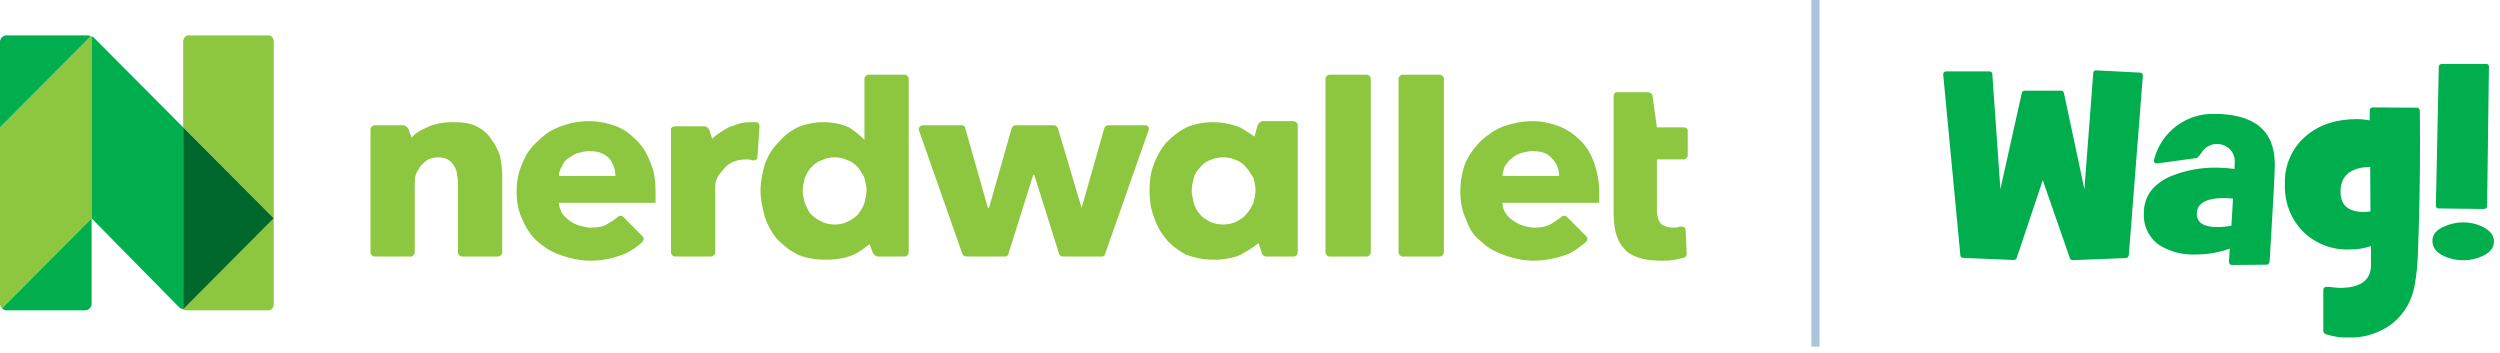
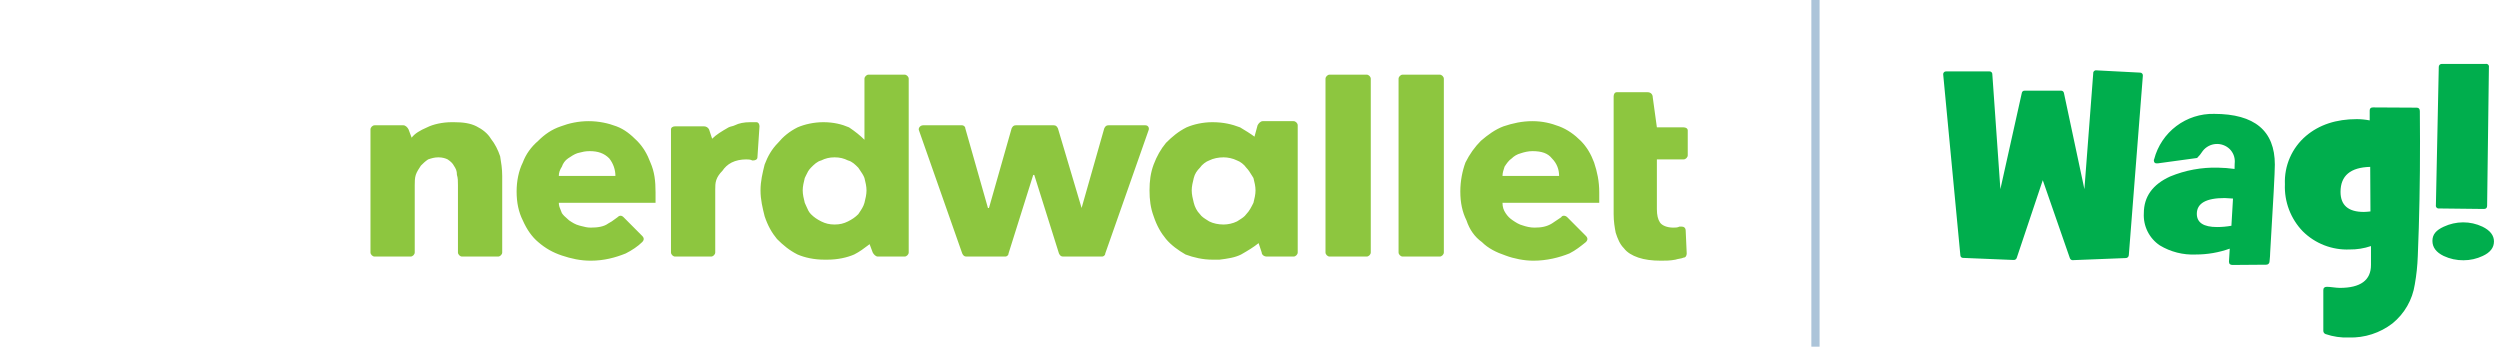
<svg xmlns="http://www.w3.org/2000/svg" width="347" height="49" viewBox="0 0 347 49" fill="none">
  <g clip-path="url(#clip0_708_973)">
-     <path fill-rule="evenodd" clip-rule="evenodd" d="M25.426 17.679V5.771C25.426 5.341 25.712 4.911 26.14 4.911H37.281C37.71 4.911 37.996 5.341 37.996 5.771V17.679V30.304L25.426 17.679ZM37.996 30.304V42.211C37.996 42.642 37.71 43.072 37.281 43.072H25.854C25.712 43.072 25.569 43.072 25.426 42.929L37.996 30.304ZM0.286 42.785L12.713 30.304V5.054H12.57L0 17.679V42.211C0 42.498 0.143 42.642 0.286 42.785Z" fill="#8DC63F" />
-     <path fill-rule="evenodd" clip-rule="evenodd" d="M0.857 4.911C0.429 4.911 0 5.341 0 5.771V17.679L12.57 5.054C12.427 4.911 12.284 4.911 12.142 4.911H0.857ZM25.426 42.929C25.354 42.929 25.283 42.893 25.211 42.857C25.14 42.821 25.069 42.785 24.997 42.785L12.713 30.304V5.054C12.856 5.054 12.998 5.198 12.998 5.198L25.426 17.679V42.929ZM12.713 30.304V42.211C12.713 42.642 12.284 43.072 11.856 43.072H0.857C0.571 43.072 0.429 42.929 0.286 42.785L12.713 30.304Z" fill="#00AE4D" />
-     <path d="M25.425 42.928V17.678L37.995 30.303L25.425 42.928Z" fill="#00682C" />
    <path fill-rule="evenodd" clip-rule="evenodd" d="M125.557 35.611H121.844C121.558 35.611 121.272 35.324 121.129 35.037L120.701 33.889C120.632 33.941 120.56 33.995 120.487 34.051C119.955 34.456 119.311 34.946 118.558 35.324C117.558 35.754 116.273 36.041 114.844 36.041H114.416C112.987 36.041 111.702 35.754 110.702 35.324C109.559 34.75 108.702 34.032 107.845 33.172C107.131 32.311 106.56 31.307 106.131 30.015C105.845 28.868 105.56 27.72 105.56 26.429C105.56 25.138 105.845 23.99 106.131 22.842C106.56 21.695 107.131 20.69 107.988 19.829C108.702 18.969 109.559 18.251 110.702 17.677C111.702 17.247 112.987 16.96 114.273 16.96C115.701 16.96 116.844 17.247 117.844 17.677C118.701 18.251 119.415 18.825 119.987 19.399V10.935C119.987 10.648 120.272 10.361 120.558 10.361H125.557C125.843 10.361 126.129 10.648 126.129 10.935V35.037C126.129 35.324 125.843 35.611 125.557 35.611ZM189.693 35.611H184.551C184.265 35.611 183.979 35.324 183.979 35.037V10.935C183.979 10.648 184.265 10.361 184.551 10.361H189.693C189.979 10.361 190.264 10.648 190.264 10.935V35.037C190.264 35.324 189.979 35.611 189.693 35.611ZM194.692 35.611H199.835C200.12 35.611 200.406 35.324 200.406 35.037V10.935C200.406 10.648 200.12 10.361 199.835 10.361H194.692C194.407 10.361 194.121 10.648 194.121 10.935V35.037C194.121 35.324 194.407 35.611 194.692 35.611ZM229.975 22.125H233.688C233.974 22.125 234.259 21.838 234.259 21.551V18.108C234.259 17.821 233.974 17.677 233.688 17.677H229.975L229.403 13.517C229.403 13.087 229.117 12.8 228.688 12.8H224.404C224.118 12.8 223.974 13.087 223.974 13.374V17.677V22.125V29.729C223.974 30.733 224.118 31.593 224.261 32.311C224.546 33.172 224.831 33.889 225.404 34.463C225.832 35.037 226.547 35.467 227.402 35.754C228.26 36.041 229.26 36.184 230.545 36.184C231.118 36.184 231.831 36.184 232.546 36.041C232.741 35.975 232.939 35.94 233.12 35.907C233.336 35.867 233.534 35.832 233.688 35.754C233.974 35.754 234.116 35.467 234.116 35.18L233.974 32.024C233.974 31.593 233.688 31.45 233.403 31.45H233.116C232.831 31.593 232.546 31.593 232.26 31.593C231.403 31.593 230.688 31.307 230.403 30.876C230.118 30.446 229.975 29.872 229.975 29.011V22.125ZM208.977 29.585C208.69 29.155 208.547 28.724 208.547 28.15H221.976V27.433V26.716C221.976 25.138 221.69 23.846 221.261 22.555C220.833 21.408 220.26 20.403 219.405 19.543C218.547 18.682 217.547 17.965 216.404 17.534C215.261 17.104 214.119 16.817 212.691 16.817C211.263 16.817 209.977 17.104 208.69 17.534C207.547 17.965 206.549 18.682 205.549 19.543C204.691 20.403 203.976 21.408 203.406 22.555C202.977 23.703 202.692 25.138 202.692 26.572C202.692 28.15 202.977 29.442 203.548 30.589C203.976 31.881 204.691 32.885 205.691 33.602C206.549 34.463 207.692 35.037 208.977 35.467C210.12 35.898 211.548 36.184 212.833 36.184C214.691 36.184 216.404 35.754 217.832 35.18C218.69 34.75 219.405 34.176 220.118 33.602C220.403 33.315 220.403 33.028 220.118 32.741L217.547 30.159C217.262 29.872 216.832 29.872 216.689 30.159L215.404 31.02C214.691 31.45 213.976 31.593 212.976 31.593C212.406 31.593 211.833 31.45 211.405 31.307C210.833 31.163 210.405 30.876 209.977 30.589C209.548 30.302 209.262 30.015 208.977 29.585ZM215.404 21.982C214.834 21.264 213.976 20.977 212.691 20.977C212.118 20.977 211.548 21.121 211.118 21.264C210.548 21.408 210.12 21.695 209.833 21.982C209.405 22.268 209.12 22.699 208.835 23.129C208.69 23.56 208.547 23.99 208.547 24.42H216.404C216.404 23.56 216.119 22.699 215.404 21.982ZM175.837 35.611H179.551C179.837 35.611 180.123 35.324 180.123 35.037V17.391C180.123 17.104 179.837 16.817 179.551 16.817H175.266C174.98 16.817 174.695 17.104 174.552 17.391L174.123 18.969C173.552 18.538 172.838 18.108 172.124 17.678C170.981 17.247 169.838 16.96 168.267 16.96C166.981 16.96 165.696 17.247 164.696 17.677C163.553 18.251 162.696 18.969 161.839 19.829C161.125 20.69 160.553 21.695 160.125 22.842C159.696 23.99 159.554 25.138 159.554 26.429C159.554 27.72 159.696 28.868 160.125 30.015C160.553 31.307 161.125 32.311 161.839 33.172C162.553 34.032 163.553 34.75 164.553 35.324C165.696 35.754 166.981 36.041 168.267 36.041H169.267C170.409 35.898 171.409 35.754 172.266 35.324C173.266 34.75 173.98 34.319 174.695 33.746L175.123 35.037C175.123 35.324 175.409 35.611 175.837 35.611ZM173.98 24.707C173.902 24.589 173.823 24.46 173.742 24.326C173.527 23.972 173.291 23.585 172.981 23.273C172.695 22.842 172.124 22.412 171.695 22.268C171.124 21.982 170.409 21.838 169.838 21.838C169.124 21.838 168.41 21.982 167.838 22.268C167.41 22.412 166.838 22.842 166.553 23.273C166.124 23.703 165.838 24.133 165.696 24.707C165.553 25.281 165.41 25.855 165.41 26.429C165.41 27.003 165.553 27.577 165.696 28.15C165.838 28.724 166.124 29.298 166.553 29.729C166.776 30.066 167.175 30.315 167.543 30.545C167.646 30.608 167.745 30.671 167.838 30.733C168.41 31.02 169.124 31.163 169.838 31.163C170.409 31.163 171.124 31.02 171.695 30.733C171.788 30.671 171.888 30.608 171.99 30.545C172.358 30.315 172.757 30.066 172.981 29.729C173.409 29.298 173.695 28.724 173.98 28.15C174.123 27.577 174.266 27.003 174.266 26.429C174.266 25.855 174.123 25.281 173.98 24.707ZM152.983 35.611C153.126 35.611 153.411 35.467 153.411 35.18L159.411 18.108C159.554 17.821 159.411 17.391 158.982 17.391H153.84C153.554 17.391 153.411 17.534 153.269 17.821L150.126 28.868L146.841 17.821C146.698 17.534 146.555 17.391 146.269 17.391H140.984C140.699 17.391 140.556 17.534 140.413 17.821L137.27 28.868H137.127L133.985 17.821C133.985 17.534 133.699 17.391 133.557 17.391H128.128C127.7 17.391 127.414 17.821 127.557 18.108L133.557 35.18C133.699 35.467 133.842 35.611 134.128 35.611H139.556C139.699 35.611 139.984 35.467 139.984 35.18L143.413 24.277H143.555L146.983 35.18C147.126 35.467 147.269 35.611 147.555 35.611H152.983ZM119.307 23.535C119.57 23.919 119.871 24.36 119.987 24.707C120.129 25.281 120.272 25.855 120.272 26.429C120.272 27.003 120.129 27.577 119.987 28.15C119.863 28.645 119.528 29.14 119.254 29.543C119.211 29.607 119.169 29.669 119.129 29.729C118.701 30.159 118.272 30.446 117.701 30.733C117.13 31.02 116.558 31.163 115.844 31.163C115.13 31.163 114.559 31.02 113.987 30.733C113.416 30.446 112.987 30.159 112.559 29.729C112.255 29.424 112.095 29.047 111.926 28.649C111.856 28.485 111.785 28.318 111.702 28.15C111.559 27.577 111.416 27.003 111.416 26.429C111.416 25.855 111.559 25.281 111.702 24.707C111.761 24.587 111.815 24.474 111.866 24.365C112.06 23.954 112.22 23.613 112.559 23.273C112.987 22.842 113.416 22.412 113.987 22.268C114.559 21.982 115.13 21.838 115.844 21.838C116.558 21.838 117.13 21.982 117.701 22.268C118.272 22.412 118.701 22.842 119.129 23.273C119.185 23.355 119.245 23.444 119.307 23.535ZM105.417 17.534L105.131 21.838C105.131 22.125 104.845 22.268 104.56 22.268H104.417C104.131 22.125 103.846 22.125 103.56 22.125C102.846 22.125 102.131 22.268 101.56 22.555C100.989 22.842 100.56 23.273 100.274 23.703C99.846 24.134 99.56 24.564 99.418 24.994C99.275 25.425 99.275 25.855 99.275 26.285V35.037C99.275 35.324 98.989 35.611 98.703 35.611H93.704C93.418 35.611 93.132 35.324 93.132 35.037V17.965C93.132 17.677 93.418 17.534 93.704 17.534H97.704C97.989 17.534 98.275 17.677 98.418 17.965L98.846 19.256C99.418 18.682 100.132 18.251 101.132 17.677C101.274 17.606 101.417 17.57 101.56 17.534C101.703 17.498 101.846 17.462 101.989 17.391C102.56 17.104 103.274 16.96 104.131 16.96H104.56H104.845H104.988C105.274 16.96 105.417 17.247 105.417 17.534ZM77.841 29.205C77.706 28.892 77.563 28.557 77.563 28.15H90.99V27.433V26.716C90.99 25.138 90.847 23.846 90.276 22.555C89.847 21.408 89.276 20.403 88.419 19.543C87.562 18.682 86.705 17.965 85.562 17.534C84.419 17.104 83.134 16.817 81.705 16.817C80.277 16.817 78.991 17.104 77.849 17.534C76.563 17.965 75.563 18.682 74.706 19.543C73.706 20.403 72.992 21.408 72.563 22.555C71.992 23.703 71.706 25.138 71.706 26.572C71.706 28.15 71.992 29.442 72.563 30.589C73.135 31.881 73.849 32.885 74.706 33.602C75.706 34.463 76.706 35.037 77.991 35.467C79.277 35.898 80.562 36.184 81.991 36.184C83.848 36.184 85.419 35.754 86.847 35.18C87.704 34.75 88.561 34.176 89.133 33.602C89.419 33.315 89.419 33.028 89.133 32.741L86.562 30.159C86.276 29.872 85.99 29.872 85.705 30.159C85.562 30.255 85.435 30.35 85.308 30.446C85.054 30.637 84.8 30.829 84.419 31.02C83.848 31.45 82.991 31.593 81.991 31.593C81.518 31.593 81.142 31.495 80.703 31.38C80.612 31.356 80.518 31.331 80.42 31.307C79.848 31.163 79.42 30.876 78.991 30.589C78.901 30.499 78.796 30.408 78.686 30.312C78.448 30.106 78.187 29.879 77.991 29.585C77.95 29.46 77.896 29.334 77.841 29.205ZM84.562 21.982C83.848 21.264 82.991 20.977 81.848 20.977C81.238 20.977 80.836 21.082 80.376 21.202C80.298 21.222 80.217 21.243 80.134 21.264C79.706 21.408 79.277 21.695 78.849 21.982C78.42 22.268 78.134 22.699 77.991 23.129C77.706 23.56 77.563 23.99 77.563 24.42H85.419C85.419 23.56 85.133 22.699 84.562 21.982ZM64.136 35.611H69.135C69.421 35.611 69.707 35.324 69.707 35.037V24.42C69.707 23.416 69.564 22.555 69.421 21.695C69.135 20.834 68.707 19.973 68.135 19.256C67.707 18.538 66.993 17.965 66.135 17.534C65.279 17.104 64.279 16.96 62.993 16.96H62.707C61.422 16.96 60.136 17.247 59.279 17.677C58.279 18.108 57.565 18.538 57.136 19.112L56.708 17.965C56.565 17.677 56.28 17.391 55.994 17.391H51.994C51.709 17.391 51.423 17.677 51.423 17.965V35.037C51.423 35.324 51.709 35.611 51.994 35.611H56.994C57.279 35.611 57.565 35.324 57.565 35.037V25.712C57.565 25.281 57.565 24.707 57.708 24.277C57.851 23.846 58.136 23.416 58.422 22.986C58.708 22.699 58.993 22.412 59.422 22.125C59.85 21.982 60.279 21.838 60.85 21.838C61.422 21.838 61.85 21.982 62.136 22.125C62.565 22.412 62.85 22.699 62.993 22.986C63.279 23.416 63.422 23.703 63.422 24.277C63.564 24.707 63.564 25.138 63.564 25.712V35.037C63.564 35.324 63.85 35.611 64.136 35.611Z" fill="#8DC63F" />
  </g>
  <path d="M346.162 33.52C346.162 34.38 345.639 35.049 344.599 35.528C343.767 35.922 342.857 36.126 341.937 36.125C340.986 36.136 340.045 35.932 339.184 35.528C338.138 35.02 337.62 34.332 337.62 33.431C337.62 32.529 338.143 31.944 339.202 31.461C340.036 31.073 340.944 30.868 341.864 30.862C342.798 30.856 343.72 31.061 344.564 31.461C345.629 31.982 346.164 32.668 346.164 33.52H346.162ZM345.461 9.326L345.212 28.569C345.212 28.861 345.057 29.005 344.76 29.005L338.536 28.934C338.475 28.943 338.413 28.937 338.355 28.916C338.296 28.896 338.244 28.863 338.202 28.818C338.159 28.774 338.128 28.72 338.111 28.66C338.093 28.601 338.09 28.539 338.102 28.479L338.501 9.324C338.495 9.263 338.502 9.201 338.522 9.143C338.543 9.086 338.576 9.033 338.619 8.99C338.662 8.946 338.715 8.913 338.773 8.892C338.83 8.872 338.892 8.864 338.953 8.87H345.022C345.084 8.859 345.147 8.863 345.206 8.882C345.266 8.902 345.32 8.935 345.363 8.98C345.406 9.025 345.438 9.08 345.455 9.14C345.472 9.2 345.474 9.263 345.461 9.324V9.326ZM335.874 15.43C335.933 21.115 335.885 26.503 335.73 31.593C335.648 33.981 335.6 35.298 335.589 35.546C335.542 36.867 335.404 38.185 335.171 39.488C334.845 41.615 333.737 43.544 332.064 44.897C330.339 46.221 328.21 46.909 326.036 46.845C324.936 46.889 323.838 46.729 322.797 46.373C322.703 46.34 322.622 46.279 322.564 46.198C322.507 46.117 322.476 46.019 322.477 45.92V40.263C322.477 39.966 322.642 39.809 322.981 39.809C323.272 39.819 323.56 39.842 323.849 39.882C324.151 39.923 324.454 39.948 324.758 39.959C327.647 39.959 329.092 38.897 329.092 36.776V34.154C328.135 34.48 327.129 34.64 326.12 34.626C324.923 34.676 323.729 34.478 322.612 34.045C321.495 33.613 320.479 32.954 319.628 32.11C318.794 31.245 318.143 30.219 317.716 29.095C317.289 27.971 317.095 26.772 317.145 25.571C317.091 24.304 317.328 23.041 317.835 21.879C318.343 20.716 319.109 19.685 320.075 18.863C321.913 17.31 324.265 16.535 327.129 16.535C327.728 16.538 328.325 16.597 328.914 16.713V15.339C328.914 15.052 329.062 14.91 329.364 14.91L335.429 14.943C335.725 14.943 335.874 15.105 335.874 15.428V15.43ZM329.019 29.346L328.985 23.163C326.239 23.231 324.865 24.389 324.865 26.633C324.865 28.489 325.945 29.417 328.104 29.417C328.411 29.409 328.716 29.384 329.019 29.346ZM315.748 22.846C315.748 23.862 315.532 27.926 315.1 35.038C315.1 35.33 315.07 35.747 315.01 36.304C315.009 36.364 314.996 36.423 314.972 36.478C314.948 36.533 314.912 36.582 314.868 36.623C314.824 36.663 314.773 36.695 314.716 36.715C314.66 36.735 314.6 36.743 314.54 36.74L309.87 36.776C309.541 36.776 309.381 36.621 309.381 36.304L309.489 34.512C307.976 35.053 306.381 35.328 304.775 35.325C303.021 35.406 301.282 34.965 299.778 34.058C299.053 33.571 298.468 32.903 298.08 32.121C297.692 31.338 297.514 30.469 297.564 29.597C297.564 27.303 298.782 25.602 301.214 24.496C303.323 23.624 305.592 23.207 307.872 23.272C308.636 23.284 309.398 23.343 310.155 23.45C310.155 22.853 310.19 22.5 310.19 22.452C310.198 22.128 310.14 21.804 310.02 21.503C309.899 21.201 309.718 20.927 309.489 20.697C309.236 20.45 308.934 20.259 308.602 20.137C308.271 20.014 307.917 19.963 307.565 19.986C307.212 20.009 306.868 20.106 306.556 20.27C306.243 20.435 305.968 20.664 305.75 20.942C305.524 21.299 305.258 21.63 304.958 21.928L299.509 22.673C299.135 22.723 298.95 22.573 298.95 22.22C298.971 22.173 298.989 22.125 299.004 22.076C299.485 20.248 300.567 18.635 302.077 17.497C303.586 16.36 305.435 15.764 307.325 15.806C312.941 15.809 315.748 18.156 315.748 22.848V22.846ZM309.941 27.56C309.304 27.511 308.918 27.488 308.786 27.488C306.208 27.488 304.919 28.216 304.919 29.674C304.919 30.905 305.857 31.513 307.729 31.513C308.397 31.513 309.063 31.452 309.72 31.335L309.941 27.558V27.56ZM295.48 35.402C295.479 35.46 295.466 35.517 295.443 35.569C295.419 35.621 295.385 35.669 295.343 35.708C295.301 35.747 295.251 35.777 295.197 35.796C295.143 35.815 295.085 35.823 295.028 35.82L287.746 36.107C287.649 36.122 287.549 36.102 287.466 36.049C287.383 35.996 287.322 35.914 287.294 35.82L283.537 25.009L279.935 35.76C279.912 35.858 279.854 35.945 279.773 36.004C279.691 36.064 279.591 36.092 279.49 36.084L272.494 35.797C272.442 35.801 272.389 35.794 272.34 35.776C272.291 35.759 272.246 35.731 272.209 35.695C272.171 35.659 272.142 35.615 272.122 35.566C272.103 35.518 272.094 35.466 272.096 35.414L269.718 10.365C269.709 10.304 269.715 10.242 269.734 10.183C269.753 10.124 269.785 10.071 269.828 10.027C269.871 9.983 269.924 9.949 269.982 9.929C270.04 9.909 270.102 9.902 270.163 9.909H276.107C276.164 9.903 276.222 9.909 276.277 9.928C276.331 9.946 276.38 9.977 276.422 10.017C276.463 10.057 276.494 10.106 276.514 10.16C276.534 10.213 276.541 10.271 276.536 10.328L277.653 26.252L280.625 12.914C280.636 12.819 280.684 12.731 280.758 12.669C280.832 12.608 280.928 12.578 281.024 12.585H286.039C286.14 12.572 286.242 12.6 286.324 12.661C286.405 12.723 286.459 12.814 286.475 12.914L289.315 26.252L290.54 10.185C290.534 10.125 290.543 10.064 290.565 10.007C290.587 9.951 290.621 9.9 290.666 9.86C290.711 9.819 290.765 9.789 290.823 9.773C290.881 9.757 290.943 9.754 291.002 9.766L297.012 10.078C297.069 10.073 297.126 10.08 297.18 10.1C297.234 10.12 297.282 10.152 297.322 10.193C297.362 10.234 297.393 10.284 297.411 10.338C297.43 10.392 297.436 10.45 297.429 10.507L295.48 35.402Z" fill="#00AE4D" />
  <path d="M251.987 0L251.987 48.118" stroke="#ACC4D9" stroke-width="1.142" />
  <defs>
    <clipPath id="clip0_708_973">
      <rect width="234.259" height="38.873" fill="white" transform="translate(0 4.623)" />
    </clipPath>
  </defs>
</svg>